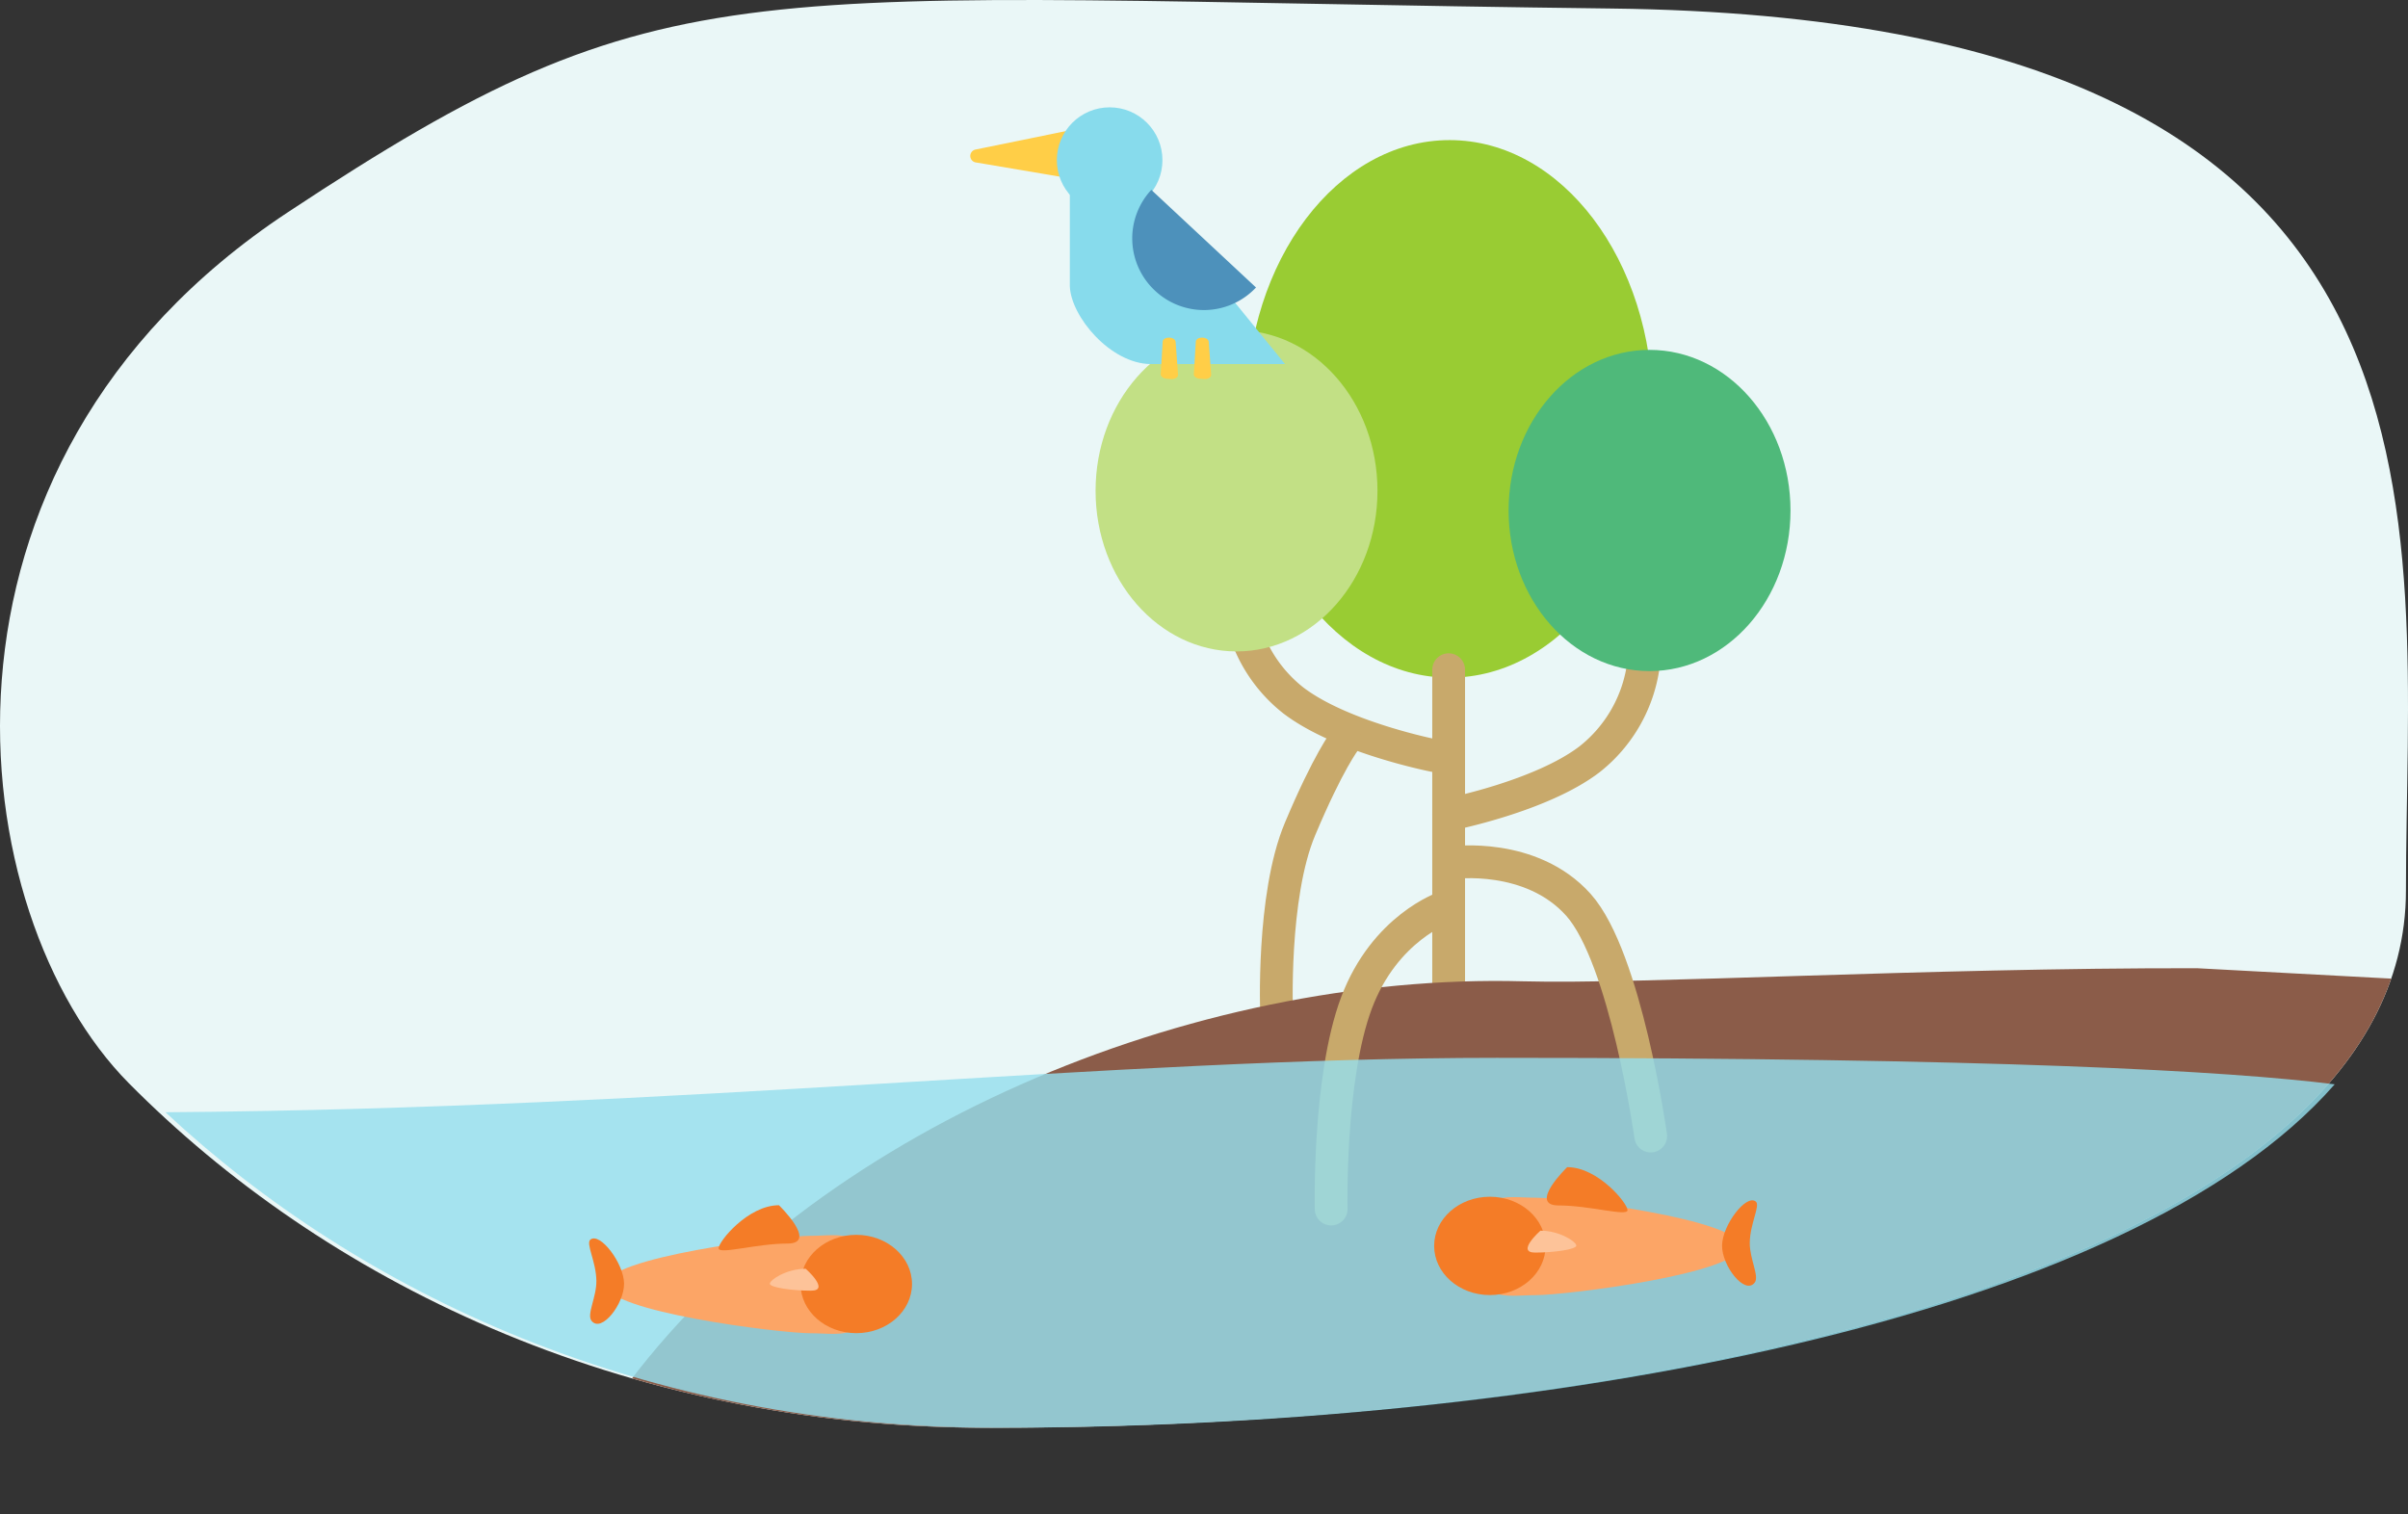
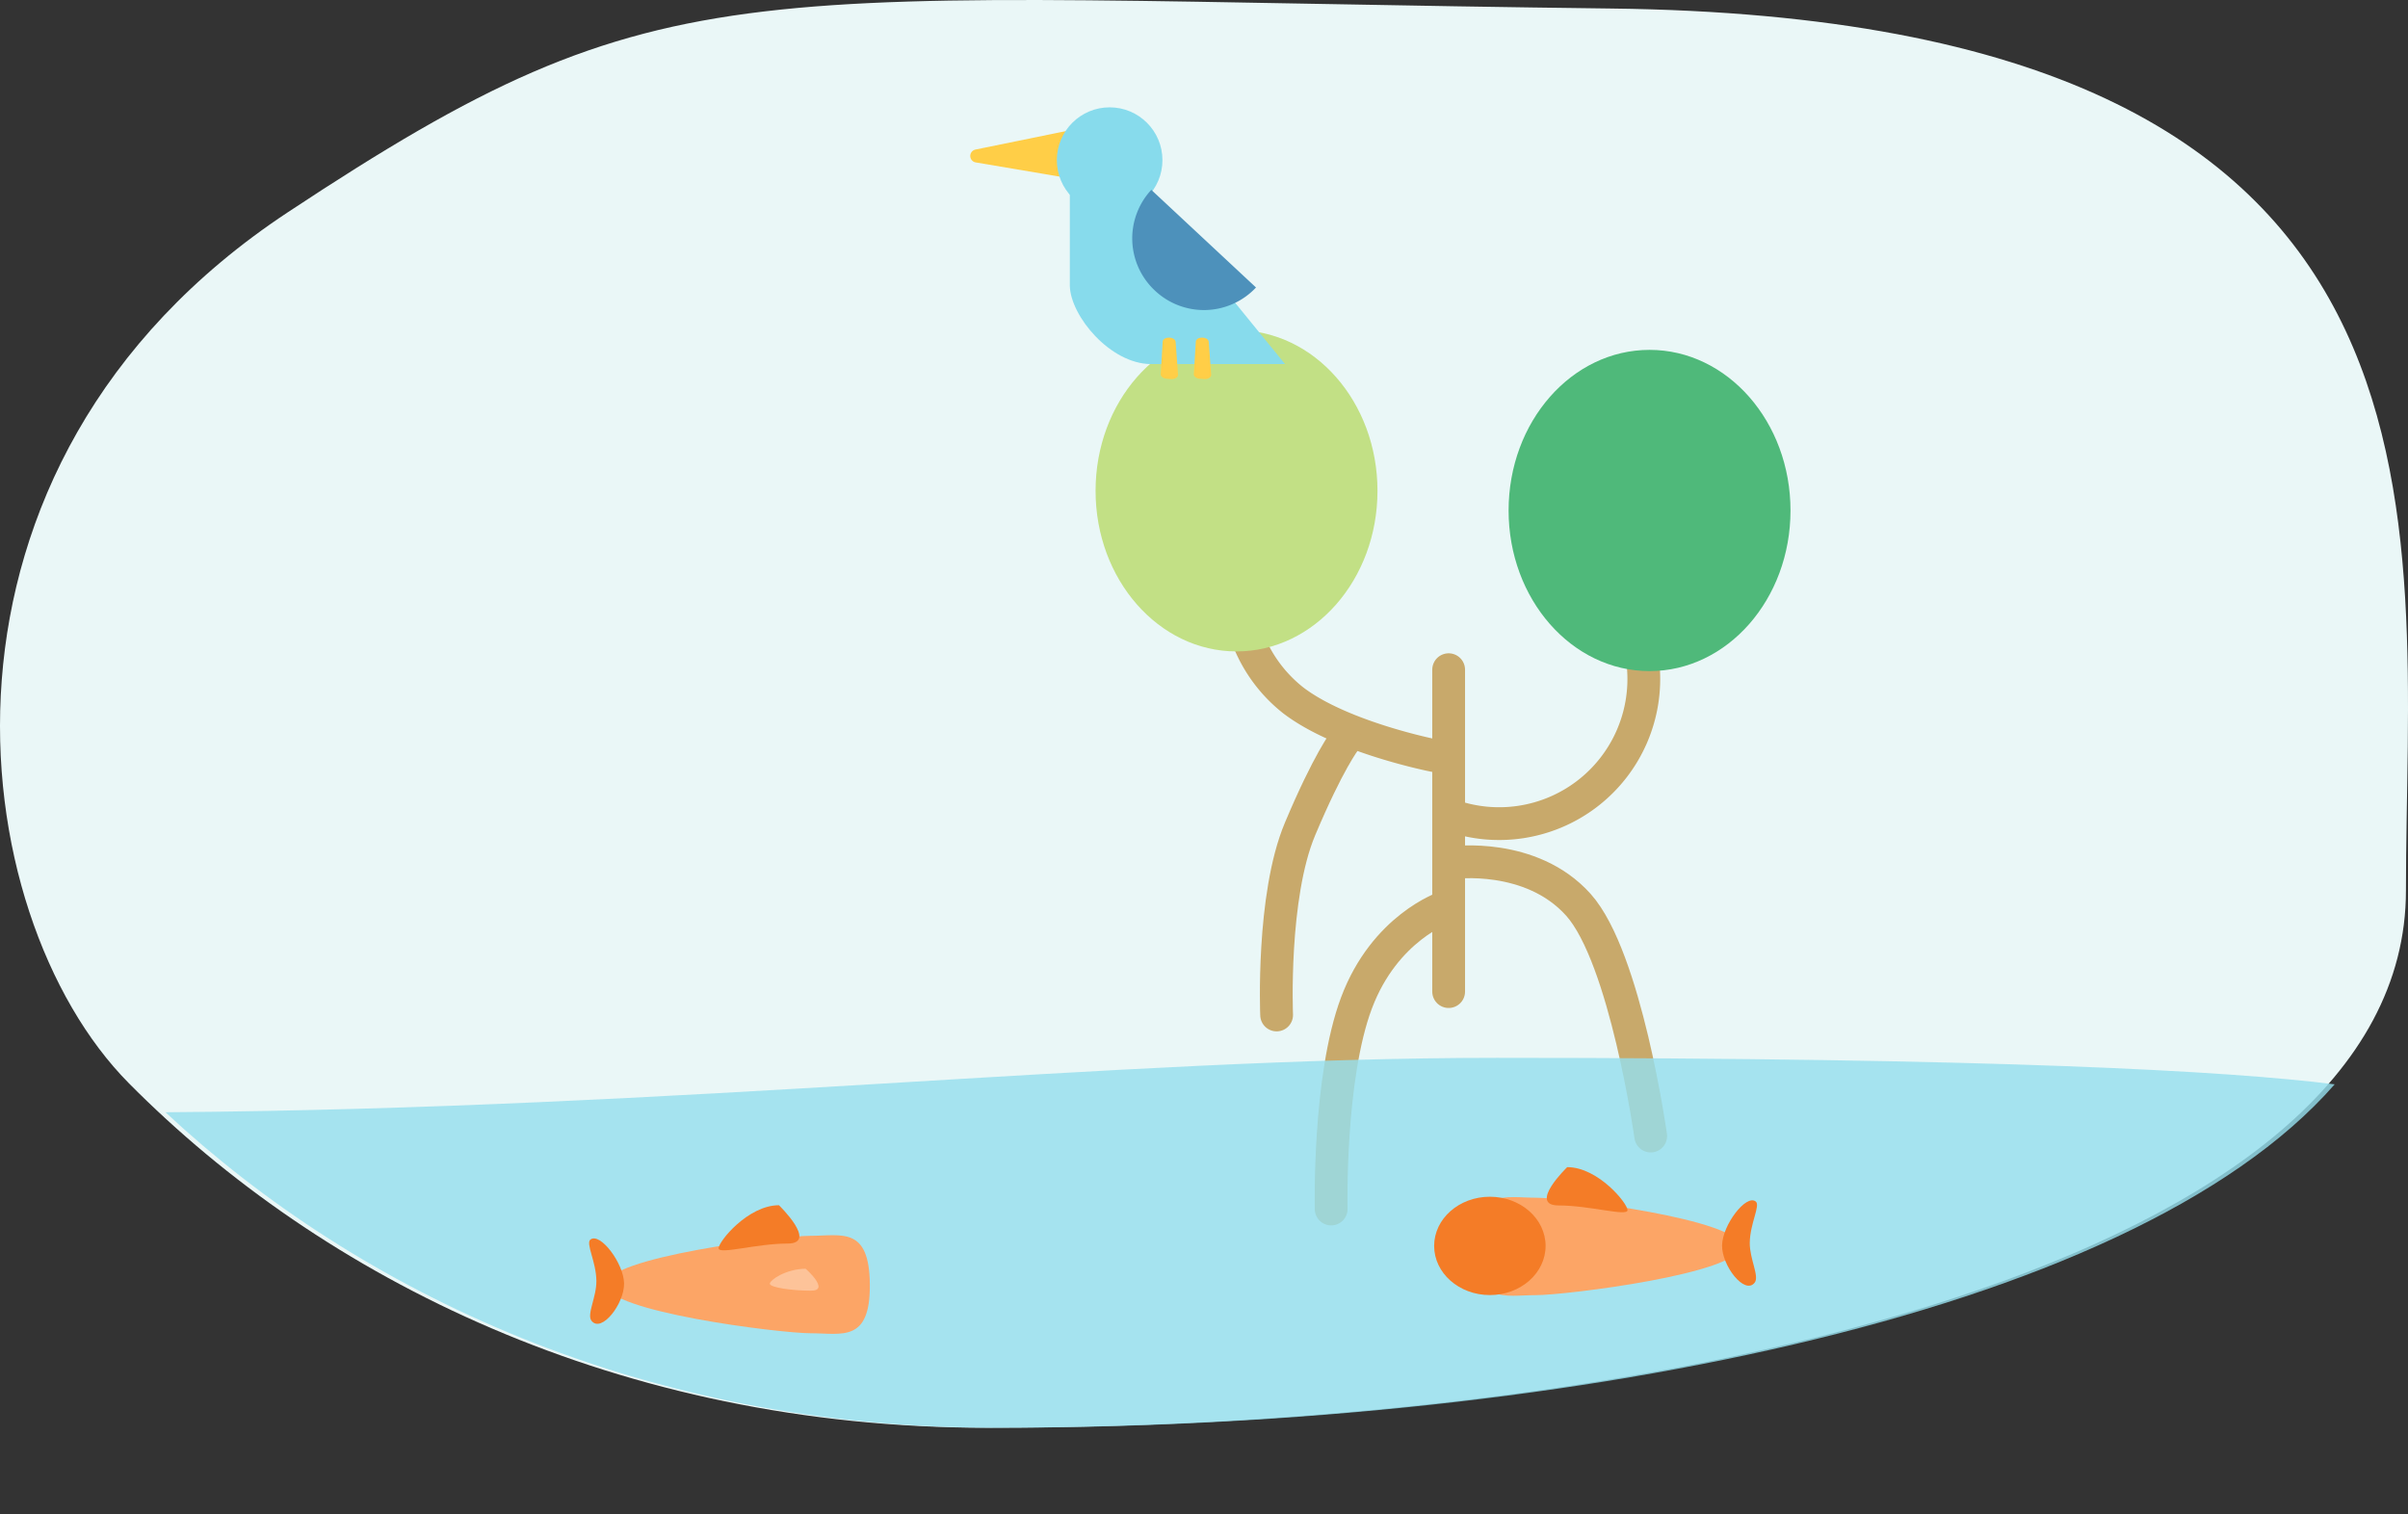
<svg xmlns="http://www.w3.org/2000/svg" width="367.303" height="230.972" viewBox="0 0 367.303 230.972">
  <rect x="0" y="0" width="367.303" height="230.972" fill="#333333" stroke="none" />
  <defs>
    <clipPath id="a">
-       <path d="M10.557,111.852c.941-3.7,8.2-16.431,8.2-16.431L32.16,81.274,54.375,66.208s-11.037.265,39.432-15.6c26.064-8.193,63.359-13.857,74-15.378,1.5-.169,3.006-.337,4.511-.5,10.787-.633,73.7-4.3,85.634-4.517a8.7,8.7,0,0,1,3.512,1.455l13.265,1.642s.234-.077.606-.19c1.561.52,2.858,1.017,3.8,1.4C251.861,76.6,195.1,103.306,144.958,104.563c-17.975.45-61.3,5.253-102.559,7.337Z" transform="matrix(-0.999, -0.052, 0.052, -0.999, 293.002, 128.056)" fill="#8b5c49" />
-     </clipPath>
+       </clipPath>
  </defs>
  <path d="M246.579-15.074c-133.8-1.588-143.384-7.6-201.91,31.109S-4.982,123.194,20.463,148.871c29.459,29.728,74.649,52.559,131.015,52.559,104.382,0,216.32-25.356,216.32-81.965S380.374-13.486,246.579-15.074Z" transform="translate(-0.809 16.374)" fill="#eaf7f7" />
-   <path d="M0,22.638s14.047-2.748,21.467-8.408A22.065,22.065,0,0,0,29.682,0" transform="translate(220.969 101.618)" fill="none" stroke="#c8a96b" stroke-linecap="round" stroke-width="5" />
+   <path d="M0,22.638A22.065,22.065,0,0,0,29.682,0" transform="translate(220.969 101.618)" fill="none" stroke="#c8a96b" stroke-linecap="round" stroke-width="5" />
  <path d="M29.682,22.639S15.635,19.89,8.215,14.231A22.066,22.066,0,0,1,0,0" transform="translate(189.074 92.627)" fill="none" stroke="#c8a96b" stroke-linecap="round" stroke-width="5" />
-   <ellipse cx="31" cy="41" rx="31" ry="41" transform="translate(190.113 21.374)" fill="#9c3" />
  <path d="M29.682,49.648V.543" transform="translate(191.287 101.618)" fill="none" stroke="#c8a96b" stroke-linecap="round" stroke-width="5" />
  <ellipse cx="21.5" cy="24.5" rx="21.5" ry="24.5" transform="translate(167.113 50.374)" fill="#c2e085" />
  <path d="M1.785,45.365S1.029,27.292,5.353,17,12.208,3.467,12.208,3.467" transform="translate(192.944 109.469)" fill="none" stroke="#c8a96b" stroke-linecap="round" stroke-width="5" />
  <ellipse cx="21.5" cy="24.5" rx="21.5" ry="24.5" transform="translate(230.113 53.374)" fill="#4fb97a" />
  <g transform="translate(78.659 133.638)" clip-path="url(#a)">
    <path d="M253.746-5.977c-133.8-1.588-151.373-16.7-209.9,22.012S-5.8,123.194,19.641,148.871C49.1,178.6,94.289,201.429,150.656,201.429c104.382,0,216.32-25.356,216.32-81.965S387.541-4.389,253.746-5.977Z" transform="translate(-78.646 -117.264)" fill="#8b5c49" />
  </g>
  <path d="M24.75,47.955S20.937,20.742,13.721,12.68-5.426,6.252-5.426,6.252" transform="translate(227.041 125.348)" fill="none" stroke="#c8a96b" stroke-linecap="round" stroke-width="5" />
  <path d="M1.748,49.473S1.293,29.526,5.612,18.025,19.022,3.467,19.022,3.467" transform="translate(201.301 134.963)" fill="none" stroke="#c8a96b" stroke-linecap="round" stroke-width="5" />
  <path d="M0,52.391c16.2,2.041,51.536,4.041,127.815,4.041,59.038,0,123.3-7.721,203.073-8.3C301.261,20.508,257.88,0,204.453,0,120.415,0,31.474,16.441,0,52.391Z" transform="translate(356.122 217.805) rotate(180)" fill="#96dfee" opacity="0.81" />
  <g transform="translate(89.218 183.858)">
    <path d="M30.757-.013C26.013-.013-.511,3.315-.511,7.42s26.525,7.433,31.268,7.433,9.1,1.477,9.027-7.433S35.5-.013,30.757-.013Z" transform="translate(3.679 4.676)" fill="#fca566" />
-     <ellipse cx="8.5" cy="7.5" rx="8.5" ry="7.5" transform="translate(32.895 4.516)" fill="#f47c27" />
    <path d="M11.727,9.668c-4.743,0-9.269,5.6-9.2,6.579s5.762-.733,10.5-.733S11.727,9.668,11.727,9.668Z" transform="translate(17.871 -9.668)" fill="#f47c27" />
    <path d="M6.355,5.65c3.089-.205,7.661-4.072,6.416-5.484-.622-.7-3.306,1.052-6.218,1.244C4.061,1.573,1.34.176.416.986-1.427,2.6,3.267,5.855,6.355,5.65Z" transform="translate(0 17.99) rotate(-87)" fill="#f47c27" />
    <path d="M8,9.668c-2.971,0-5.518,1.734-5.475,2.292s3.321,1.052,6.292,1.052S8,9.668,8,9.668Z" transform="translate(25.682 0.023)" fill="#fdc399" />
  </g>
  <g transform="translate(218.756 178.046)">
    <path d="M8.516-.013c4.743,0,31.268,3.328,31.268,7.433S13.259,14.853,8.516,14.853-.585,16.331-.51,7.42,3.773-.013,8.516-.013Z" transform="translate(6.943 4.676)" fill="#fca566" />
    <ellipse cx="8.5" cy="7.5" rx="8.5" ry="7.5" transform="translate(0 4.516)" fill="#f47c27" />
    <path d="M5.645,9.668c4.743,0,9.269,5.6,9.2,6.579s-5.762-.733-10.5-.733S5.645,9.668,5.645,9.668Z" transform="translate(14.652 -9.668)" fill="#f47c27" />
    <path d="M6.355.009c3.089.205,7.661,4.072,6.416,5.484-.622.7-3.306-1.052-6.219-1.244C4.061,4.086,1.34,5.484.416,4.673-1.427,3.056,3.267-.2,6.355.009Z" transform="translate(44.243 18.287) rotate(-93)" fill="#f47c27" />
-     <path d="M4.48,9.668C7.451,9.668,10,11.4,9.955,11.96s-3.321,1.052-6.292,1.052S4.48,9.668,4.48,9.668Z" transform="translate(11.733 0.023)" fill="#fdc399" />
  </g>
  <g transform="translate(143.47 16.374)">
    <path d="M3.171,5.273a1,1,0,0,1,1.966,0L8.087,21.1A1,1,0,0,1,7.1,22.279H1.2A1,1,0,0,1,.221,21.1Z" transform="matrix(-0.017, -1, 1, -0.017, 0.145, 11.665)" fill="#ffce47" />
    <circle cx="8.053" cy="8.053" r="8.053" transform="translate(17.736)" fill="#87dbec" />
    <path d="M66.691,42.334V57c.125,4.61,6.169,11.866,12.345,11.91H99.515L77.874,42.334Z" transform="translate(-46.974 -29.747)" fill="#87dbec" />
    <path d="M10.921,10.862A10.892,10.892,0,0,0,21.841,0H0A10.892,10.892,0,0,0,10.921,10.862Z" transform="translate(32.142 12.587) rotate(43)" fill="#4d91bb" />
    <path d="M.557,5.763c.2.743,1.763.743,1.966,0L2.649.838c.115-.42-.357-.807-.983-.807L1,0C.375,0-.1.387.017.807Z" transform="matrix(-0.999, -0.035, 0.035, -0.999, 41.257, 41.494)" fill="#ffce47" />
    <path d="M.557,5.763c.2.743,1.763.743,1.966,0L2.649.838c.115-.42-.357-.807-.983-.807L1,0C.375,0-.1.387.017.807Z" transform="matrix(-0.999, -0.035, 0.035, -0.999, 36.204, 41.496)" fill="#ffce47" />
  </g>
</svg>